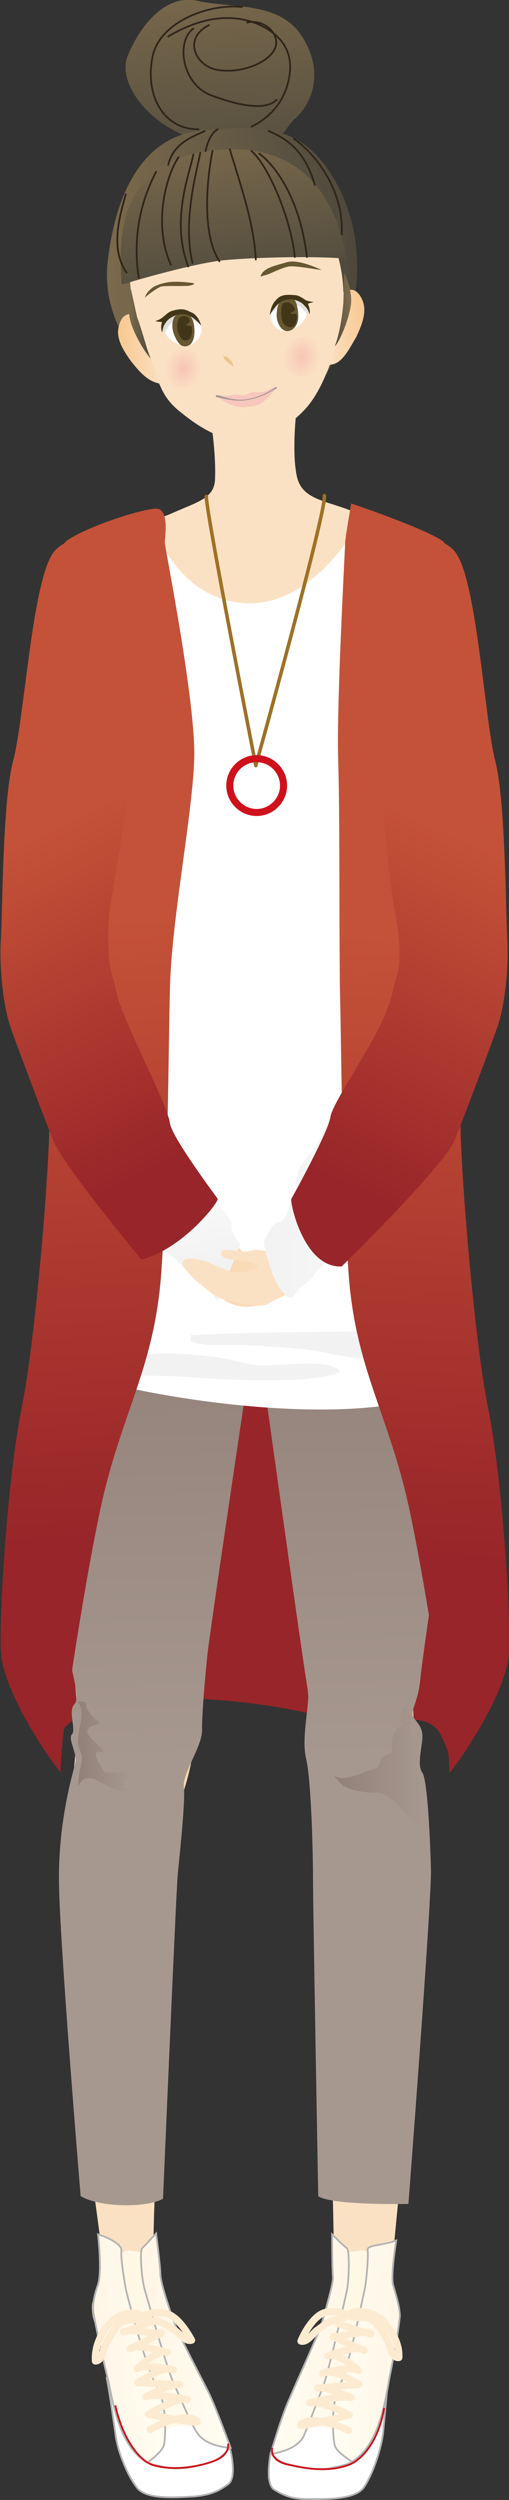
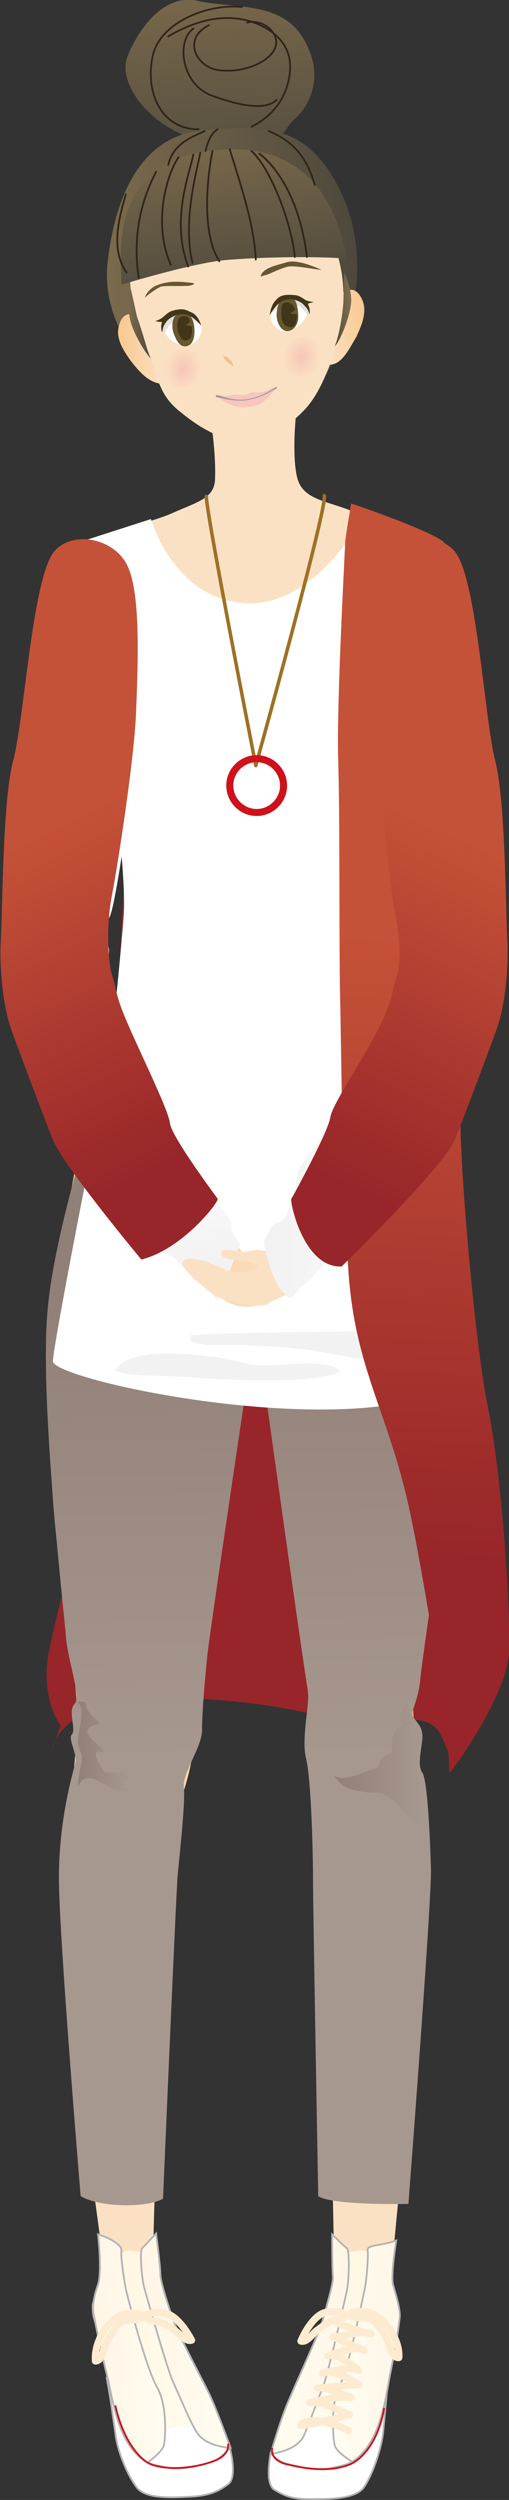
<svg xmlns="http://www.w3.org/2000/svg" version="1.1" id="レイヤー_1" x="0px" y="0px" width="58.7px" height="288px" viewBox="0 0 58.7 288" style="enable-background:new 0 0 58.7 288;" xml:space="preserve">
  <rect x="0" y="0" width="58.7" height="288" fill="#333333" stroke="none" />
  <style type="text/css">
	.st0{clip-path:url(#SVGID_2_);}
	.st1{fill:url(#SVGID_3_);}
	.st2{fill:url(#SVGID_4_);}
	.st3{fill:url(#SVGID_5_);}
	.st4{fill:url(#SVGID_6_);}
	.st5{fill:url(#SVGID_7_);}
	.st6{fill:url(#SVGID_8_);}
	.st7{fill:url(#SVGID_9_);}
	.st8{fill:url(#SVGID_10_);}
	.st9{fill:url(#SVGID_11_);}
	.st10{fill:url(#SVGID_12_);}
	.st11{fill:url(#SVGID_13_);}
	.st12{fill:url(#SVGID_14_);}
	.st13{fill:url(#SVGID_15_);}
	.st14{fill:url(#SVGID_16_);}
	.st15{fill:url(#SVGID_17_);}
	.st16{fill:url(#SVGID_18_);}
	.st17{fill:url(#SVGID_19_);}
	.st18{fill:url(#SVGID_20_);}
	.st19{fill:url(#SVGID_21_);}
	.st20{fill:url(#SVGID_22_);}
	.st21{fill:url(#SVGID_23_);}
	.st22{fill:#FFFFFF;}
	.st23{fill:#BBE1E8;}
	.st24{fill:#FBE1C3;}
	.st25{fill:url(#SVGID_24_);}
	.st26{fill:#F5BBAF;}
	.st27{fill:#675832;}
	.st28{fill:#E2DFDD;}
	.st29{fill:#423618;}
	.st30{fill:#A39993;}
	.st31{fill:url(#SVGID_25_);}
	.st32{fill:url(#SVGID_26_);}
	.st33{fill:none;stroke:#2F251A;stroke-width:0.2;stroke-linecap:round;stroke-linejoin:round;stroke-miterlimit:10;}
	.st34{fill:#EBC390;}
	.st35{fill:url(#SVGID_27_);}
	.st36{fill:url(#SVGID_28_);}
	.st37{fill:url(#SVGID_29_);}
	.st38{fill:#982529;}
	.st39{fill:url(#SVGID_30_);}
	.st40{fill:url(#SVGID_31_);}
	.st41{fill:url(#SVGID_32_);}
	.st42{fill:url(#SVGID_33_);}
	.st43{fill:#FFFFFF;stroke:#B3B3B3;stroke-width:0.203;stroke-linecap:round;stroke-linejoin:round;stroke-miterlimit:10;}
	.st44{fill:url(#SVGID_34_);stroke:#B3B3B3;stroke-width:0.203;stroke-miterlimit:10;}
	.st45{fill:url(#SVGID_35_);stroke:#B3B3B3;stroke-width:0.203;stroke-miterlimit:10;}
	.st46{fill:none;stroke:#CF111B;stroke-width:0.203;stroke-miterlimit:10;}
	.st47{fill:none;stroke:#FDEBD1;stroke-width:0.812;stroke-linecap:round;stroke-linejoin:round;stroke-miterlimit:10;}
	.st48{fill:url(#SVGID_36_);}
	.st49{fill:url(#SVGID_37_);stroke:#B3B3B3;stroke-width:0.203;stroke-miterlimit:10;}
	.st50{fill:url(#SVGID_38_);stroke:#B3B3B3;stroke-width:0.203;stroke-miterlimit:10;}
	.st51{fill:url(#SVGID_39_);}
	.st52{fill:url(#SVGID_40_);}
	.st53{fill:url(#SVGID_41_);}
	.st54{fill:url(#SVGID_42_);}
	.st55{fill:none;stroke:#9E7126;stroke-width:0.406;stroke-linecap:round;stroke-linejoin:round;stroke-miterlimit:10;}
	.st56{fill:none;stroke:#CF111B;stroke-width:0.812;stroke-linecap:round;stroke-linejoin:round;stroke-miterlimit:10;}
	.st57{fill:#F2F2F2;}
	.st58{fill:url(#SVGID_43_);}
	.st59{fill:url(#SVGID_44_);}
	.st60{fill:url(#SVGID_45_);}
	.st61{fill:url(#SVGID_46_);}
	.st62{fill:url(#SVGID_47_);}
	.st63{fill:url(#SVGID_48_);}
	.st64{fill:url(#SVGID_49_);}
	.st65{fill:url(#SVGID_50_);}
	.st66{fill:#F7C6BD;}
	.st67{fill:url(#SVGID_51_);}
	.st68{fill:url(#SVGID_52_);}
	.st69{fill:url(#SVGID_53_);}
	.st70{fill:none;stroke:#2F251A;stroke-width:0.203;stroke-linecap:round;stroke-linejoin:round;stroke-miterlimit:10;}
	.st71{fill:url(#SVGID_54_);}
	.st72{fill:url(#SVGID_55_);}
	.st73{fill:url(#SVGID_56_);}
	.st74{fill:url(#SVGID_57_);}
	.st75{fill:url(#SVGID_58_);}
	.st76{fill:#1E2E53;}
	.st77{fill:none;stroke:#FFFFFF;stroke-width:0.422;stroke-miterlimit:10;}
	.st78{fill:url(#SVGID_59_);}
	.st79{fill:url(#SVGID_60_);stroke:#B3B3B3;stroke-width:0.211;stroke-miterlimit:10;}
	.st80{fill:url(#SVGID_61_);stroke:#B3B3B3;stroke-width:0.211;stroke-miterlimit:10;}
	.st81{fill:url(#SVGID_62_);}
	.st82{fill:url(#SVGID_63_);}
	.st83{fill:url(#SVGID_64_);}
	.st84{fill:url(#SVGID_65_);}
	.st85{fill:url(#SVGID_66_);}
	.st86{fill:url(#SVGID_67_);}
	.st87{fill:url(#SVGID_68_);}
	.st88{fill:url(#SVGID_69_);}
	.st89{fill:url(#SVGID_70_);}
	.st90{fill:url(#SVGID_71_);}
	.st91{fill:#FFD500;}
	.st92{fill:url(#SVGID_72_);}
	.st93{fill:url(#SVGID_73_);}
	.st94{fill:#EAD0A0;}
	.st95{opacity:0.7;fill:none;stroke:#DBAD59;stroke-width:0.401;stroke-miterlimit:10;}
	.st96{opacity:0.7;fill:url(#SVGID_74_);}
	.st97{opacity:0.7;fill:url(#SVGID_75_);}
	.st98{opacity:0.7;fill:url(#SVGID_76_);}
	.st99{opacity:0.7;fill:url(#SVGID_77_);}
	.st100{opacity:0.7;fill:url(#SVGID_78_);}
	.st101{opacity:0.7;fill:url(#SVGID_79_);}
	.st102{fill:url(#SVGID_80_);}
	.st103{fill:url(#SVGID_81_);}
	.st104{fill:url(#SVGID_82_);}
	.st105{fill:url(#SVGID_83_);}
	.st106{fill:none;stroke:#2F251A;stroke-width:0.2;stroke-linecap:round;stroke-linejoin:round;stroke-miterlimit:10;}
	.st107{fill:url(#SVGID_84_);}
	.st108{fill:url(#SVGID_85_);}
	.st109{fill:#F6B98A;}
	.st110{fill:url(#SVGID_86_);}
	.st111{fill:url(#SVGID_87_);}
	.st112{fill:none;stroke:#2F251A;stroke-width:0.23;stroke-linecap:round;stroke-linejoin:round;stroke-miterlimit:10;}
	.st113{fill:none;stroke:#FFFFFF;stroke-width:0.321;stroke-miterlimit:10;}
	.st114{fill:url(#SVGID_88_);}
	.st115{fill:url(#SVGID_89_);}
	.st116{fill:url(#SVGID_90_);}
	.st117{fill:url(#SVGID_91_);}
	.st118{fill:url(#SVGID_92_);}
	.st119{fill:url(#SVGID_93_);}
	.st120{fill:url(#SVGID_94_);}
	.st121{fill:url(#SVGID_95_);}
	.st122{fill:url(#SVGID_96_);}
	.st123{fill:url(#SVGID_97_);}
	.st124{fill:url(#SVGID_98_);}
	.st125{fill:url(#SVGID_99_);}
	.st126{fill:#E5E5E6;}
	.st127{fill:url(#SVGID_100_);}
	.st128{fill:#F2A6A3;}
	.st129{fill:url(#SVGID_101_);}
	.st130{fill:url(#SVGID_102_);}
	.st131{fill:url(#SVGID_103_);}
	.st132{fill:url(#SVGID_104_);}
	.st133{fill:url(#SVGID_105_);}
	.st134{fill:none;stroke:#2F251A;stroke-width:0.207;stroke-linecap:round;stroke-linejoin:round;stroke-miterlimit:10;}
	.st135{fill:none;stroke:#DBDCDC;stroke-width:0.413;stroke-miterlimit:10;}
	.st136{fill:url(#SVGID_106_);}
	.st137{fill:url(#SVGID_107_);}
	.st138{fill:none;stroke:#888888;stroke-width:0.207;stroke-miterlimit:10;}
	.st139{fill:none;stroke:#C9AD7A;stroke-width:0.207;stroke-miterlimit:10;}
	.st140{fill:#FFFFFF;stroke:#C9AD7A;stroke-width:0.207;stroke-miterlimit:10;}
	.st141{fill:url(#SVGID_108_);}
	.st142{fill:url(#SVGID_109_);}
	.st143{fill:url(#SVGID_110_);}
	.st144{fill:url(#SVGID_111_);}
	.st145{fill:url(#SVGID_112_);}
	.st146{fill:url(#SVGID_113_);}
	.st147{fill:url(#SVGID_114_);}
	.st148{fill:url(#SVGID_115_);}
	.st149{fill:url(#SVGID_116_);}
	.st150{fill:url(#SVGID_117_);}
	.st151{fill:url(#SVGID_118_);}
	.st152{fill:url(#SVGID_119_);}
	.st153{fill:url(#SVGID_120_);}
	.st154{fill:url(#SVGID_121_);}
	.st155{fill:url(#SVGID_122_);}
	.st156{fill:url(#SVGID_123_);}
	.st157{fill:url(#SVGID_124_);}
	.st158{fill:url(#SVGID_125_);}
	.st159{fill:url(#SVGID_126_);}
	.st160{fill:url(#SVGID_127_);}
	.st161{fill:url(#SVGID_128_);}
	.st162{fill:url(#SVGID_129_);}
	.st163{fill:url(#SVGID_130_);}
	.st164{fill:none;stroke:#2F251A;stroke-width:0.206;stroke-linecap:round;stroke-linejoin:round;stroke-miterlimit:10;}
	.st165{fill:#FFF6E1;}
	.st166{fill:#00633D;}
	.st167{fill:#004738;}
	.st168{fill:#B4B4B5;}
	.st169{fill:#EECC48;}
	.st170{fill:#7F532E;}
	.st171{fill:#674A31;}
	.st172{fill:#9E7126;}
	.st173{fill:#FFE100;}
	.st174{fill:#CF111B;}
	.st175{fill:#089BCC;}
	.st176{fill:#48AB35;}
	.st177{fill:#584D93;}
	.st178{fill:#FDEBD1;}
	.st179{fill:url(#SVGID_131_);}
	.st180{fill:url(#SVGID_132_);}
	.st181{fill:none;stroke:#9E9E9F;stroke-width:0.353;stroke-miterlimit:10;}
	.st182{fill:#E50012;}
	.st183{fill:url(#SVGID_133_);}
	.st184{fill:url(#SVGID_134_);}
	.st185{fill:url(#SVGID_135_);}
	.st186{fill:url(#SVGID_136_);}
	.st187{fill:url(#SVGID_137_);}
	.st188{fill:url(#SVGID_138_);}
	.st189{fill:url(#SVGID_139_);}
	.st190{fill:url(#SVGID_140_);}
	.st191{fill:url(#SVGID_141_);}
	.st192{fill:url(#SVGID_142_);}
	.st193{fill:url(#SVGID_143_);}
	.st194{fill:url(#SVGID_144_);}
	.st195{fill:url(#SVGID_145_);}
	.st196{fill:url(#SVGID_146_);}
	.st197{fill:url(#SVGID_147_);}
	.st198{fill:url(#SVGID_148_);}
	.st199{fill:url(#SVGID_149_);}
	.st200{fill:url(#SVGID_150_);}
	.st201{fill:url(#SVGID_151_);}
	.st202{fill:url(#SVGID_152_);}
	.st203{fill:url(#SVGID_153_);}
	.st204{fill:url(#SVGID_154_);}
	.st205{fill:url(#SVGID_155_);}
	.st206{fill:url(#SVGID_156_);}
	.st207{fill:url(#SVGID_157_);}
	.st208{fill:url(#SVGID_158_);}
	.st209{fill:url(#SVGID_159_);}
	.st210{fill:#CCA66E;}
	.st211{fill:#DDC39C;}
	.st212{fill:url(#SVGID_160_);}
	.st213{fill:url(#SVGID_161_);}
	.st214{fill:#DBDCDC;}
	.st215{fill:none;stroke:#9E9E9F;stroke-width:0.841;stroke-linecap:round;stroke-linejoin:round;stroke-miterlimit:10;}
	.st216{fill:#3E3A39;}
	.st217{fill:url(#SVGID_162_);}
	.st218{fill:#C5C5C6;}
	.st219{fill:url(#SVGID_163_);}
	.st220{fill:url(#SVGID_164_);}
	.st221{fill:url(#SVGID_165_);}
	.st222{fill:url(#SVGID_166_);}
	.st223{fill:url(#SVGID_167_);}
	.st224{fill:url(#SVGID_168_);}
	.st225{fill:#9E9E9F;}
	.st226{fill:#767575;}
	.st227{fill:url(#SVGID_169_);}
	.st228{fill:url(#SVGID_170_);}
	.st229{fill:#605F5E;}
	.st230{fill:none;stroke:#231815;stroke-width:2.803;stroke-miterlimit:10;}
	.st231{fill:none;stroke:#231815;stroke-width:2.803;stroke-linecap:round;stroke-linejoin:round;stroke-miterlimit:10;}
	.st232{fill:none;stroke:#9E9E9F;stroke-width:0.934;stroke-linecap:round;stroke-linejoin:round;stroke-miterlimit:10;}
	.st233{fill:url(#SVGID_171_);}
	.st234{fill:url(#SVGID_172_);}
	.st235{fill:url(#SVGID_173_);}
	.st236{fill:url(#SVGID_174_);}
	.st237{fill:url(#SVGID_175_);}
	.st238{fill:url(#SVGID_176_);stroke:#5A4E49;stroke-width:0.225;stroke-miterlimit:10;}
	.st239{fill:#FFFFFF;stroke:#B3B3B3;stroke-width:0.225;stroke-linecap:round;stroke-linejoin:round;stroke-miterlimit:10;}
	.st240{fill:url(#SVGID_177_);stroke:#5A4E49;stroke-width:0.225;stroke-miterlimit:10;}
	.st241{fill:url(#SVGID_178_);stroke:#5A4E49;stroke-width:0.225;stroke-miterlimit:10;}
	.st242{fill:none;stroke:#231815;stroke-width:0.45;stroke-linecap:round;stroke-linejoin:round;stroke-miterlimit:10;}
	.st243{fill:none;stroke:#9E9E9F;stroke-width:0.9;stroke-linecap:round;stroke-linejoin:round;stroke-miterlimit:10;}
	.st244{fill:url(#SVGID_179_);stroke:#5A4E49;stroke-width:0.225;stroke-miterlimit:10;}
	.st245{fill:url(#SVGID_180_);stroke:#5A4E49;stroke-width:0.225;stroke-miterlimit:10;}
	.st246{fill:url(#SVGID_181_);stroke:#5A4E49;stroke-width:0.225;stroke-miterlimit:10;}
	.st247{fill:url(#SVGID_182_);}
	.st248{fill:none;stroke:#231815;stroke-width:0.225;stroke-miterlimit:10;}
	.st249{fill:url(#SVGID_183_);}
	.st250{fill:url(#SVGID_184_);}
	.st251{fill:url(#SVGID_185_);}
	.st252{fill:url(#SVGID_186_);}
	.st253{fill:#F3A481;}
	.st254{fill:url(#SVGID_187_);}
	.st255{fill:url(#SVGID_188_);}
	.st256{fill:none;stroke:#2F251A;stroke-width:0.225;stroke-linecap:round;stroke-linejoin:round;stroke-miterlimit:10;}
	.st257{fill:url(#SVGID_189_);}
	.st258{fill:url(#SVGID_190_);}
	.st259{fill:url(#SVGID_191_);}
	.st260{fill:#717071;}
	.st261{fill:#939494;}
	.st262{fill:url(#SVGID_192_);}
	.st263{fill:url(#SVGID_193_);}
	.st264{fill:none;stroke:#9E9E9F;stroke-width:0.225;stroke-linecap:round;stroke-linejoin:round;stroke-miterlimit:10;}
	.st265{fill:url(#SVGID_194_);}
	.st266{fill:url(#SVGID_195_);}
	.st267{fill:url(#SVGID_196_);}
	.st268{fill:url(#SVGID_197_);}
	.st269{fill:url(#SVGID_198_);}
	.st270{fill:url(#SVGID_199_);}
	.st271{fill:url(#SVGID_200_);}
	.st272{fill:url(#SVGID_201_);}
	.st273{fill:url(#SVGID_202_);}
	.st274{fill:url(#SVGID_203_);}
	.st275{fill:#D8E266;}
	.st276{fill:none;stroke:#004974;stroke-width:0.193;}
	.st277{fill:none;stroke:#2F251A;stroke-width:0.193;stroke-linecap:round;stroke-linejoin:round;stroke-miterlimit:10;}
	.st278{fill:url(#);stroke:#D2D2D3;stroke-width:0.193;}
	.st279{fill:url(#SVGID_204_);}
	.st280{fill:url(#SVGID_205_);}
	.st281{fill:url(#SVGID_206_);}
	.st282{fill:url(#SVGID_207_);}
	.st283{fill:#F7C6B9;}
	.st284{fill:url(#SVGID_208_);}
	.st285{fill:url(#SVGID_209_);}
	.st286{fill:none;stroke:#2F251A;stroke-width:0.203;stroke-linecap:round;stroke-linejoin:round;stroke-miterlimit:10;}
	.st287{fill:url(#SVGID_210_);}
	.st288{fill:url(#SVGID_211_);}
	.st289{fill:#FF9999;}
	.st290{fill:#E4007F;}
</style>
  <g>
    <path class="st38" d="M5.9,201.8c1.9-8.1,18.9-6.2,25.1-5.3c4,0.6,7.9,1.8,11.8,1.8c1.9,0,4.4-0.5,6.1,0c1.8,0.5,2,1.8,2.8,3.5   c2.2-4.1,1.8-10.1,2.5-14.7c1.9-12.6-1.4-26.3-4.3-38.4c-1.8-7.6-4.4-14.9-4.8-22.8c-0.3-6.9,0.1-13.8-0.1-20.7   c-0.3-8.1,0.5-16.3-0.7-24.4c-0.6-3.7-0.8-7.7-0.9-11.4c-0.1-7.6-10.7-7.2-16.3-7.4c-2.3-0.1-2.2,0-3,1.8c-0.6,1.2-0.7,2.1-1.8,3.1   c-1.2,1.2-2.8,2.1-4.2,3.2c-2.4,2-2.2,3.9-2.4,7c-0.5,6.4-0.5,12.8-1,19.2c-1.1,13.6-1.2,27.1-1.7,40.7c-0.3,8.5-0.4,17.2-2.1,25.5   c-0.8,4-1.6,8.1-2,12.2c-0.5,5.4-2.3,10.5-3.3,15.8c-0.5,2.5-0.2,6.1,1.4,8.3L5.9,201.8z" />
    <linearGradient id="SVGID_2_" gradientUnits="userSpaceOnUse" x1="27.634" y1="147.329" x2="24.672" y2="273.816" gradientTransform="matrix(1 -2.760000e-02 2.760000e-02 1 -12.531 -16.896)">
      <stop offset="0" style="stop-color:#F8C890" />
      <stop offset="1" style="stop-color:#FBE1C3" />
    </linearGradient>
    <path style="fill:url(#SVGID_2_);" d="M20.8,270.3c-1.2-2.8-2.9-6.4-3.1-10.4c-0.2-4,1.9-48.7,3.2-52.7c0.9-2.6,1.6-5.5,1.5-8.1   c-0.1-2.7,4.8-36.1,5.3-39.8c0.5-3.7,2.8-17.1,4.3-26.5c1.5-9.4-0.2-9.3-0.2-9.3l-20.7-1.2c-1.8,9.4-6.2,27.6-5.3,45.5   c0.9,17.9,3.6,24.4,3,32.8c-0.6,8.3-2.3,19.1-1.2,28c1.1,8.9,4.2,30.4,4.4,33c0.1,2.7-1.5,2.4-1.4,4.4c0.1,2,0.9,2.3,1.3,4.9   c0.3,2.4,1.9,10,2.4,11.8c0.8,3,2.4,5,5.1,5c3,0,7.5-0.6,7.4-2.8c-0.1-2.2-1-3.4-1.8-6.1C24.1,276,21.6,272.1,20.8,270.3z" />
    <linearGradient id="SVGID_3_" gradientUnits="userSpaceOnUse" x1="46.887" y1="158.34" x2="43.925" y2="240.097" gradientTransform="matrix(1 -2.760000e-02 2.760000e-02 1 -12.531 -16.896)">
      <stop offset="0" style="stop-color:#F8C890" />
      <stop offset="1" style="stop-color:#FBE1C3" />
    </linearGradient>
    <path class="st1" d="M36.3,270.2c1.1-2.8,2.1-5.3,2.2-9.3c0.1-4-1.2-51.8-2.6-55.7c-0.9-2.6-0.4-6.3-0.3-8.9   c0.1-2.7-4.7-35.8-5.2-39.4c-0.5-3.7-3-17.1-4.7-26.4c-1.7-9.4,0-9.3,0-9.3l20.7-1.6c2,9.4,6.7,27.5,6,45.4   c-0.6,17.9-5.4,24.6-4.7,32.9c0.7,8.3,2.5,15.4,1.5,24.3c-1,8.9-3.9,36.8-4,39.4c-0.1,2.7,0.8,2.8,0.7,4.8c-0.1,2-0.1,1.8-0.4,4.5   c-0.3,2.4-1.8,10-2.2,11.9c-0.7,3-2.3,5-5,5.1c-3,0.1-7.5-0.5-7.4-2.7c0.1-2.2,0.9-3.4,1.7-6.1C33.4,276.4,35.6,272,36.3,270.2z" />
    <path class="st24" d="M24.5,49.8c4,1.4,6.7-0.2,9.6-1.6c0,0-0.4,4,0.1,6.5c0.5,2.8,3.1,2.9,6.2,4.1c3.2,1.1,5.7,2.9,8,3.4   c2.3,0.6,4.3,4.6,4.3,8.9c0,4.3-2.7,5.3-3.8,8.2c-1.1,2.9-3.4,6.1-3.6,8.4c-0.3,2.3-1.2,10.5-0.9,14.5c0.3,4,4.9,22.3,4.9,22.3   c-6.6,2-13.8,3.7-20.4,4c-6.6,0.3-15.2-4.6-15.2-4.6c1.6-6.5,1.4-16.4,1.4-21.6c0-5.2-2.2-16.7-3-20.7c-0.9-4-7.6-15.7-5-17.7   c2.6-2,10.2-3.6,12.8-4.8c2.9-1.3,4.9-1.7,4.9-4C24.9,52.8,24.5,49.8,24.5,49.8z" />
    <linearGradient id="SVGID_4_" gradientUnits="userSpaceOnUse" x1="36.756" y1="166.002" x2="36.35" y2="220.596" gradientTransform="matrix(1 -2.760000e-02 2.760000e-02 1 -12.531 -16.896)">
      <stop offset="0" style="stop-color:#918077" />
      <stop offset="1" style="stop-color:#A7988F" />
    </linearGradient>
    <path class="st2" d="M12.4,123.1c0,0,29.9,2.8,34,0.6c1.3,2.8,6.3,27.7,6.4,34.3c0,6.6-4,31.9-4.3,35.2c-0.3,3.3-1.4,4-0.7,4.8   c0.6,0.8,1,1.2,0.9,2.4c-0.1,1.2-0.6,3,0,3.8c0.6,0.8,0.9,7.6,1,11.1c0.1,3.5-2.6,38.6-2.6,38.6s-8.8,0.2-10.4-0.9   c0,0-0.6-33-0.6-36.3c0-3.2-0.2-11.6-0.8-14.1c-0.6-2.4,0.5-6.6,0.2-7.9c-0.3-1.2-6-42.2-6-42.2s-5.3,35.3-5.6,38.3   c-0.3,3-0.6,6.5-0.6,8.4c0.1,1.9-2.3,5.1-2.1,6.7c0.2,1.6-0.5,7.9-0.7,10c-0.2,2.2-1.7,37.4-1.7,37.4c-2,1.1-7.3,1-9.5-0.3   c0,0-2.4-28.8-2.5-36.1c-0.1-7.3,1.7-12.9,1.9-13.9c0.2-1-0.9-2.7-0.4-3.2c0.5-0.6-0.5-2.7,0.3-3.5c0.8-0.8-0.8-5-1-7.8   c-0.2-2.8-3.1-27.4-2.1-37.7C6.4,140.6,12.4,123.1,12.4,123.1z" />
    <path class="st22" d="M49.4,121.5c0,0-3.7-19.2-3.9-24.3c-0.2-5.1-1.9-15.9-2.2-22.5c-0.2-6.6,4.6-10.9,7.4-11.7l-8.4-4.3   c0,0-5.2,10.8-13.5,10.8c-5.8,0-9.7-4.6-11.4-9.7l-9,2.9c0,0,2.2,7.9,3.3,15.5c0.5,3.6,2.8,21.2,2.6,26.6c-0.1,2.7-1.7,18-1.7,18   c-0.7,2.6-6.4,31.7-6.5,34c-0.1,2.3,36.5,10,47.4,2.1C53.3,154.5,50.8,127.9,49.4,121.5z" />
    <linearGradient id="SVGID_5_" gradientUnits="userSpaceOnUse" x1="18.068" y1="288.53" x2="28.915" y2="288.53" gradientTransform="matrix(1 -2.760000e-02 2.760000e-02 1 -12.531 -16.896)">
      <stop offset="0" style="stop-color:#FFF6E1" />
      <stop offset="1" style="stop-color:#FFFDF1" />
    </linearGradient>
    <path class="st3" d="M13.6,259.9c0.6-0.6,1.2-0.7,1.5-0.6c0.3,0.1,1.3,0,1.6,0.6c0.2,0.7,1.2,4.8,1.9,6.7c0.7,1.9,3,7.5,3.7,8.8   c0.7,1.3,1.7,3.4,2,4.1c0.3,0.7,0.8,1.7-0.4,2.3c-1.2,0.6-4.2,1.2-5.5,0.4c-1.3-0.8-1.3-0.2-1.9-3.3c-0.6-3.1-2.4-8.4-2.4-10.4   c0-2.1-0.8-4.6-0.8-5.9C13.3,261.2,13.6,259.9,13.6,259.9z" />
    <path class="st22" d="M16.4,283.1c0-1.2,1.9-2.8,2.8-3.2c1-0.5,2.3-0.4,3.4-0.4c1.5,0,3.5,0.8,3.7,2.5c0.1,0.7-0.4,1.4-0.8,1.9   c-1.2,1.3-3.9,1.2-5.5,1.1C19.1,284.8,16.4,284.5,16.4,283.1z" />
    <path class="st43" d="M26.5,282c0.2,0.7,0.8,3.5-0.2,4.2c-1,0.7-1.8,1.2-3.9,1.4c-2.1,0.1-5.5,0.4-6.6-1c-1.1-1.4-2.3-4.3-2.5-6.3   c-0.3-2-0.6-4.3-1-6.4c0.5,1.4,2.9,7.9,3.7,8.9c0.8,1.1,1.6,1.1,3.4,1.5c1.8,0.3,4.3-0.4,5.3-0.8C25.6,283.1,26.5,282,26.5,282z" />
    <linearGradient id="SVGID_6_" gradientUnits="userSpaceOnUse" x1="15.466" y1="288.002" x2="23.398" y2="288.002" gradientTransform="matrix(1 -2.760000e-02 2.760000e-02 1 -12.531 -16.896)">
      <stop offset="0" style="stop-color:#FFF5E6" />
      <stop offset="1" style="stop-color:#FFFDF1" />
    </linearGradient>
    <path style="fill:url(#SVGID_6_);stroke:#B3B3B3;stroke-width:0.203;stroke-miterlimit:10;" d="M11.3,257.4   c1.6,0.5,2.8,1.3,2.7,1.9c-0.1,0.6,0.3,3.5,0.6,4.8c0.3,1.2,2.3,8.8,3.5,10.9c1.2,2,1,5.9,0.8,6.7c-0.2,0.8-1.9,2-1.9,2   c-3-1.7-3.8-5.9-4.5-9.4c-0.4-1.6-1.1-4.5-1.7-7.7c-0.2-1,0.1-2.3,0.5-3.4C11.8,261.6,11.3,257.4,11.3,257.4z" />
    <linearGradient id="SVGID_7_" gradientUnits="userSpaceOnUse" x1="21.052" y1="287.414" x2="30.716" y2="287.414" gradientTransform="matrix(1 -2.760000e-02 2.760000e-02 1 -12.531 -16.896)">
      <stop offset="0" style="stop-color:#FFF5E6" />
      <stop offset="1" style="stop-color:#FFFDF1" />
    </linearGradient>
    <path style="fill:url(#SVGID_7_);stroke:#B3B3B3;stroke-width:0.203;stroke-miterlimit:10;" d="M18,257.3c0,0-1.4,1.5-1.6,1.7   c-0.3,0.2-0.1,3.5,0.3,4.8c0.4,1.4,2.6,9.2,3.3,10.7c0.7,1.5,2.1,4.9,2.7,5.7c1,1.7,3.9,1.8,3.9,1.8s-1.6-4.4-2.5-6.3   c-0.9-1.8-3.5-6.7-4.1-8.4c-0.6-1.7-1.5-4.4-1.5-5.3S18,257.3,18,257.3z" />
    <path class="st46" d="M13.3,277.1c0.8,3.7,2.7,6.4,4.4,6.9c2.8,0.8,6-0.1,7-0.5c1.9-0.7,1.6-2,1.6-2" />
-     <path class="st47" d="M17.3,279.9c1.2-0.7,4-1.9,5.3-1.1c1.3,0.8-5.5-0.7-5.5-0.7s3.3-1.9,4.5-1.7c0,0-3.8-0.7-4.8-0.3   c0,0,2.9-1.5,3.9-1.4l-4.8-0.2c0,0,3-2.1,4.1-1.5c0,0-3.5-0.7-4.2-0.1c0,0,2.2-2.2,3.5-1.9c0,0-3.8-1.1-4.3-0.4l3.6-1.8   c-1,0.1-3.6-0.6-4.3-0.2c-0.7,0.4,3.6-1.3,3.6-1.3" />
    <path class="st47" d="M12.7,267.6c-1.1,1.2-1.8,2.8-1.7,4.4c0.8,0,0.9-1.4,1.2-1.9c0.3-0.7,0.8-1.4,1.2-2c0.4-0.6,0.8-0.7,1.4-0.8   c0.8-0.1,1.1,0,1.7-0.4c0.7-0.5,1.6-0.6,2.6-0.4c1.3,0.3,2.4,2,3,3.1c-0.7,0.2-1.3-0.7-1.9-1.1c-0.6-0.4-1.1-0.8-1.8-1   c-0.5-0.1-1-0.1-1.5-0.4c-0.5-0.2-0.7-0.6-1.3-0.6C14.7,266.3,13.4,266.8,12.7,267.6z" />
    <linearGradient id="SVGID_8_" gradientUnits="userSpaceOnUse" x1="-1177.784" y1="288.878" x2="-1166.937" y2="288.878" gradientTransform="matrix(-1 2.760000e-02 2.760000e-02 1 -1141.748 14.596)">
      <stop offset="0" style="stop-color:#FFF6E1" />
      <stop offset="1" style="stop-color:#FFFDF1" />
    </linearGradient>
    <path class="st6" d="M42.8,259.8c-0.6-0.6-1.2-0.6-1.5-0.5c-0.3,0.1-1.3,0-1.5,0.7c-0.2,0.7-0.9,4.9-1.5,6.8   c-0.6,1.9-2.6,7.6-3.2,9c-0.6,1.3-1.5,3.5-1.8,4.2c-0.3,0.7-0.7,1.7,0.5,2.3c1.2,0.6,4.2,1,5.5,0.1c1.3-0.8,1.3-0.3,1.7-3.4   c0.4-3.2,2-8.5,1.8-10.6c-0.1-2.1,0.5-4.6,0.4-6C43.2,261,42.8,259.8,42.8,259.8z" />
    <path class="st22" d="M41.3,283c0-1.2-2-2.7-3-3.1c-1-0.4-2.3-0.3-3.4-0.2c-1.5,0.1-3.5,1-3.5,2.7c0,0.7,0.4,1.4,0.9,1.9   c1.2,1.2,3.9,1,5.5,0.8C38.7,284.9,41.3,284.5,41.3,283z" />
    <path class="st43" d="M31.2,282.6c-0.1,0.7-0.6,3.5,0.4,4.2c1,0.6,1.9,1.1,3.9,1.1c2.1,0,5.5,0.1,6.5-1.4c1-1.5,2-4.4,2.2-6.4   c0.2-2,0.4-4.4,0.6-6.5c-0.4,1.4-2.4,8-3.2,9.1c-0.8,1.1-1.5,1.2-3.3,1.6c-1.8,0.4-4.3-0.2-5.3-0.5   C32.1,283.6,31.2,282.6,31.2,282.6z" />
    <linearGradient id="SVGID_9_" gradientUnits="userSpaceOnUse" x1="-1180.543" y1="288.829" x2="-1172.454" y2="288.829" gradientTransform="matrix(-1 2.760000e-02 2.760000e-02 1 -1141.748 14.596)">
      <stop offset="0" style="stop-color:#FFF5E6" />
      <stop offset="1" style="stop-color:#FFFDF1" />
    </linearGradient>
    <path style="fill:url(#SVGID_9_);stroke:#B3B3B3;stroke-width:0.203;stroke-miterlimit:10;" d="M45.7,258.1   c-1.5,0.6-3.4,0.5-3.3,1.1c0.1,0.6-0.1,3.5-0.4,4.8c-0.3,1.3-1.8,8.9-2.9,11c-1,2.1-0.7,5.9-0.5,6.7c0.2,0.8,2,1.9,2,1.9   c2.9-1.8,3.7-6.1,4.3-9.6c0.3-1.6,0.8-3.7,1.2-7c0.1-1-0.5-2.8-0.8-3.9C45.1,261.7,45.7,258.1,45.7,258.1z" />
    <linearGradient id="SVGID_10_" gradientUnits="userSpaceOnUse" x1="-1174.8" y1="287.763" x2="-1165.135" y2="287.763" gradientTransform="matrix(-1 2.760000e-02 2.760000e-02 1 -1141.748 14.596)">
      <stop offset="0" style="stop-color:#FFF5E6" />
      <stop offset="1" style="stop-color:#FFFDF1" />
    </linearGradient>
    <path style="fill:url(#SVGID_10_);stroke:#B3B3B3;stroke-width:0.203;stroke-miterlimit:10;" d="M38.3,257.4c0,0,1.4,1.4,1.7,1.6   c0.3,0.1,0.3,3.4,0,4.9c-0.3,1.4-2.1,9.3-2.7,10.9c-0.6,1.6-1.9,5-2.3,5.9c-0.9,1.7-3.8,2-3.8,2s1.3-4.5,2.2-6.4   c0.8-1.9,3.1-6.9,3.7-8.6c0.5-1.8,1.3-4.5,1.3-5.3C38.3,261.4,38.3,257.4,38.3,257.4z" />
    <path class="st46" d="M44.3,277.4c-0.6,3.8-2.6,6.1-4.2,6.6c-2.8,1-6,0.1-7-0.1c-2.1-0.5-1.7-1.9-1.7-1.9" />
    <path class="st47" d="M40.2,280c-1.2-0.6-4.1-1.7-5.4-0.8c-1.3,0.8,5.5-1,5.5-1s-3.4-1.7-4.6-1.4c0,0,3.7-0.9,4.8-0.6   c0,0-3-1.3-3.9-1.1l4.8-0.4c0,0-3.1-2-4.2-1.3c0,0,3.5-0.9,4.2-0.3c0,0-2.3-2.1-3.6-1.7c0,0,3.7-1.4,4.2-0.6l-3.6-1.6   c1,0,3.6-0.8,4.3-0.4c0.7,0.4-3.7-1.1-3.7-1.1" />
    <path class="st47" d="M44.1,267.3c1.1,1.2,2,2.7,1.9,4.3c-0.8,0.1-1-1.3-1.3-1.9c-0.3-0.7-0.8-1.4-1.3-2c-0.4-0.5-0.8-0.7-1.5-0.7   c-0.8,0-1.1,0-1.8-0.3c-0.8-0.4-1.7-0.5-2.6-0.3c-1.2,0.3-2.3,2.1-2.8,3.3c0.7,0.2,1.3-0.8,1.8-1.2c0.6-0.4,1.1-0.9,1.7-1.1   c0.5-0.2,1-0.2,1.5-0.4c0.5-0.3,0.7-0.6,1.3-0.7C42.1,266.2,43.4,266.6,44.1,267.3z" />
    <linearGradient id="SVGID_11_" gradientUnits="userSpaceOnUse" x1="1.451" y1="106.769" x2="36.868" y2="106.769">
      <stop offset="0" style="stop-color:#F8C890" />
      <stop offset="1" style="stop-color:#FBE1C3" />
    </linearGradient>
    <path class="st9" d="M9.5,63.4c3.7,0.6,8,5.5,6.3,16.9c-1.7,11.5-3.4,28.7-4.3,31.6c0,0,6.5,16.8,10.6,22.4   c1.7,2.3,4.3,7.8,5.5,9.5c1.1,1.7,3.7,0.3,5.2-0.3c1.4-0.6,4.9,1.1,4,2.6c-0.9,1.4-6,5.2-9.5,4.3c-3.4-0.9-5.2-5.5-6.9-6.6   c-1.7-1.1-1.7-2-2.6-3.7c-0.9-1.7-15.2-23.3-15.8-25.8c-0.6-2.6-0.9-6.6,0-10.9C2.9,99,4,75.4,4.6,71.4c0.6-4,1.4-8.3,4.3-8.3" />
    <linearGradient id="SVGID_12_" gradientUnits="userSpaceOnUse" x1="19.193" y1="146.774" x2="16.36" y2="131.81">
      <stop offset="0" style="stop-color:#F2F2F2" />
      <stop offset="1" style="stop-color:#FFFFFF" />
    </linearGradient>
    <path class="st10" d="M12.2,63.4C8.4,62.1,6,63.1,5,67.2c-1,4.1-3.9,36.2-3.9,40.4c0,4.2-0.3,7.5,1.4,10.6   c1.7,3.1,12.3,20.9,13.4,23.1c1.1,2.2,2.5,1.6,2.9,2.5c0.5,0.9,1.2,0.9,1.6,1.4c0.3,0.5,1.4,1.2,1.6,1.7c0.2,0.5,1.6,1.4,1.6,1.4   s1.4,1.1,1.4,1.6c0,0.5,2.7-6.6,2.7-6.6s-1.2-1.3-1-2.2c0.2-0.7-1.8-2.4-1.7-2.9c0.1-0.5-0.6-2.1-1-1.9c-0.4,0.2-0.8-1-1-1.9   s-1.3,0-2.2-1.6c-0.9-1.6-7.4-16.1-8.4-17.8c-1-1.7,0.7-5.4,0-6.1c-0.7-0.7-0.3-2.4,0.2-3.2c0.6-0.8,2-10.9,2-10.9   s2.4-15.8,2.4-18.5S16.1,64.8,12.2,63.4z" />
    <linearGradient id="SVGID_13_" gradientUnits="userSpaceOnUse" x1="33.788" y1="89.969" x2="42.084" y2="134.41">
      <stop offset="0" style="stop-color:#F8C890" />
      <stop offset="1" style="stop-color:#FBE1C3" />
    </linearGradient>
    <path class="st11" d="M24.2,145.5c-1.4-0.6-3.8-0.9-3,0.5c0.4,0.7,3.3,3.3,4.3,3.6c1,0.3,4.3,1.1,5.2,0.7c2.1-0.9,5.2-5.5,6.9-6.6   c1.7-1.1,1.7-2,2.6-3.7c0.9-1.7,15.2-23.3,15.8-25.8c0.6-2.6,0.9-6.6,0-10.9c-0.9-4.3-2-27.8-2.6-31.9c-0.6-4-1.4-8.3-4.3-8.3   l-0.6,0.3c-3.7,0.6-8,5.5-6.3,16.9c1.7,11.5,3.4,28.7,4.3,31.6c0,0-5.2,18.7-9.4,24.3c-1.7,2.3-4.1,6.3-5.2,8.1   c-0.2,0.3-1.7-0.6-3-0.2c-0.7,0.2-1.5,0-2.6-0.1c-1-0.1-1,0.6-0.4,0.9c0.7,0.3,1.8,0.3,2.5,0.4c0.7,0.1,1.9,0.5,1,0.9   c-0.9,0.4-2.2,0.4-2.7,0.3S24.2,145.5,24.2,145.5z" />
    <linearGradient id="SVGID_14_" gradientUnits="userSpaceOnUse" x1="30.372" y1="106.096" x2="56.602" y2="106.096">
      <stop offset="0" style="stop-color:#F2F2F2" />
      <stop offset="1" style="stop-color:#FFFFFF" />
    </linearGradient>
    <path class="st12" d="M47.3,63.2c3.8-1.3,4.7,0.4,5.7,4.5c1,4.1,3.6,36.4,3.6,40.6c0,4.2,0.3,5.7-2.9,11.2   c-1.8,3-12.4,19.6-13.5,21.8c-1.1,2.2-0.3,1.6-0.8,2.5c-0.5,0.9-1.2,0.9-1.6,1.4c-0.3,0.5-1.4,1.2-1.6,1.7   c-0.2,0.5-1.6,1.4-1.6,1.4s-0.8,1.4-1.2,1.2c-2-0.9-3-6.4-3-6.4s1-2.4,1.7-2.3c0.7,0.1,1.4-1.8,1.3-2.3c-0.1-0.5,2-0.7,1.6-0.9   c-1.4-0.6-0.8-1.4-0.7-2.3c0.1-0.9,1.5-2.3,2.4-3.8c0.9-1.6,6.9-14.9,7.9-16.6c1-1.7-0.4-4.6,0.2-5.3c0.7-0.7,0.8-3,0.2-3.8   c-0.6-0.8-1.2-8.2-1.2-8.2C43.4,89.3,41,83.7,41,75.2C41,72.5,43.3,64.5,47.3,63.2z" />
    <path class="st55" d="M23.8,57.2c-0.1,1.5,5.7,31,5.7,31s8.3-29.9,7.9-31.1" />
    <path class="st56" d="M32.7,90.5c0,1.7-1.4,3.1-3.1,3.1c-1.7,0-3.1-1.4-3.1-3.1c0-1.7,1.4-3.1,3.1-3.1   C31.3,87.4,32.7,88.8,32.7,90.5z" />
    <path class="st57" d="M43,153.4c-7,0-14.1,0.1-21,0.4c0,0.2,0,0.4,0,0.7c1.8,0.8,4.9,0.3,6.9,0.5c1.9,0.1,3.8,0.2,5.7,0.4   c2.3,0.2,4.7,0.9,7,1.1c1,0.1,5.7,0.6,5.1-1.1c-0.2-0.5-5.2-1.6-6.2-1.5L43,153.4z" />
    <path class="st57" d="M24.6,156.3c1.8,0.2,3.5,0.8,5.2,1c1.6,0.2,8.8-1,9.4,0.8c-2.8,1-6.5,0.9-9.6,0.9c-2.9,0-5.7-0.2-8.6-0.4   c-2.4-0.2-5.7,0.1-7.8-0.7C15.1,155.1,21.9,156,24.6,156.3z" />
    <linearGradient id="SVGID_15_" gradientUnits="userSpaceOnUse" x1="13.486" y1="177.364" x2="9.291" y2="106.063">
      <stop offset="0" style="stop-color:#982529" />
      <stop offset="1" style="stop-color:#C45238" />
    </linearGradient>
-     <path class="st13" d="M7.7,62.3c2.2-1.6,8.7-3.7,10.3-3.7c1.6,0,1,3.4,1,3.9s3.6,18.4,3.4,24.9c-0.2,6.5-2.6,18.4-2.8,26.4   c-0.2,8.1-0.2,21.5-1,32.8c-0.8,11.2-4.7,16.2-7.1,27.6c-1.8,8.5-4.7,26.8-4.5,30c-1.2-1.4-6.7-9.3-6.9-14   c-0.2-4.7,0.8-20.1,2.4-28c1.6-7.9,3.2-27.4,3.2-33.2c0-5.7,0.6-42.6,1-50.1C6.9,71.4,5.6,63.9,7.7,62.3z" />
    <linearGradient id="SVGID_16_" gradientUnits="userSpaceOnUse" x1="26.064" y1="130.92" x2="8.533" y2="94.12">
      <stop offset="0" style="stop-color:#982529" />
      <stop offset="1" style="stop-color:#C45238" />
    </linearGradient>
    <path class="st14" d="M6.2,63.6c1.9-2.4,6.5-1.8,8.3,1.2c1.8,3,1.4,11.6,1.2,17.1c-0.2,5.5-2.1,17.6-2.8,21.3   c-0.7,3.6-0.4,7.7,0,9.1c0.5,1.4,0.4,2.2,1.4,4.6c1.4,3.5,5.1,10.8,5.3,12.5c0.2,1.6,5.3,8.4,5.5,8.7c0.2,0.3-4,5.8-8.8,7   c0,0-9-10.8-10.2-13.8c-1.2-3-3.9-10.2-4.8-12.7c-0.9-2.5-1.4-6.9-1.2-10.4c0.2-3.5,0.2-15.9,1.4-20.5C2.8,83,3.7,66.8,6.2,63.6z" />
    <linearGradient id="SVGID_17_" gradientUnits="userSpaceOnUse" x1="-1186.561" y1="179.39" x2="-1190.755" y2="108.089" gradientTransform="matrix(-1 0 0 1 -1140.481 0)">
      <stop offset="0" style="stop-color:#982529" />
      <stop offset="1" style="stop-color:#C45238" />
    </linearGradient>
    <path class="st15" d="M51,62.3C48.8,60.8,40.5,58,40.5,58s-0.7,4-0.7,4.6s-1,18.4-0.8,24.9c0.2,6.5,0.1,18.3,0.2,26.4   c0.2,8.1,0.2,21.5,1,32.8c0.8,11.2,4.7,16.2,7.1,27.6c1.8,8.5,4.7,26.8,4.5,30c1.2-1.4,6.7-9.3,6.9-14c0.2-4.7-0.8-20.1-2.4-28   c-1.6-7.9-3.2-27.4-3.2-33.2c0-5.7-0.6-42.6-1-50.1C51.8,71.4,53.1,63.9,51,62.3z" />
    <linearGradient id="SVGID_18_" gradientUnits="userSpaceOnUse" x1="-1172.248" y1="132.731" x2="-1190.284" y2="94.871" gradientTransform="matrix(-1 0 0 1 -1140.481 0)">
      <stop offset="0" style="stop-color:#982529" />
      <stop offset="1" style="stop-color:#C45238" />
    </linearGradient>
    <path class="st16" d="M52.5,63.6c-1.9-2.4-6.5-1.8-8.3,1.2c-1.8,3-1.1,11.3-0.9,16.8c0.2,5.5,1.5,19.5,2.2,23.2   c0.7,3.6,0.7,6.2,0.3,7.5c-0.5,1.4-0.4,2.2-1.4,4.6c-1.4,3.5-6.1,10.2-6.3,11.8c-0.2,1.6-4.3,9.1-4.5,9.4c-0.2,0.3,1.4,8,5.8,7.8   c0,0,12-11.7,13.1-14.7c1.2-3,3.9-10.2,4.8-12.7c0.9-2.5,1.4-6.9,1.2-10.4c-0.2-3.5-0.2-15.9-1.4-20.5C55.9,83,55,66.8,52.5,63.6z" />
    <linearGradient id="SVGID_19_" gradientUnits="userSpaceOnUse" x1="24.715" y1="-2.684" x2="26.369" y2="23.14">
      <stop offset="0" style="stop-color:#7B6A4C" />
      <stop offset="1" style="stop-color:#4D483C" />
    </linearGradient>
    <path class="st17" d="M21.5,15.7c-4.8-1.9-7.9-6.3-6.8-9.2c1.2-3,4.1-7.3,8.1-6.4c4,0.9,9.5,0,12.1,4.2c2.6,4.2,0.9,7.7-0.7,9.2   c-1.7,1.5-0.9,2.2-3.5,2.4C28.3,16.1,22.2,16,21.5,15.7z" />
    <linearGradient id="SVGID_20_" gradientUnits="userSpaceOnUse" x1="12.352" y1="32.219" x2="41.235" y2="32.219">
      <stop offset="0" style="stop-color:#7B6A4C" />
      <stop offset="1" style="stop-color:#4D483C" />
    </linearGradient>
    <path class="st18" d="M20.5,46.5c-2.5-2.7-8.9-8.2-8.1-16.2c0.9-8,4-14.7,11.1-15.3c7.1-0.6,11.7-0.6,15.4,6.3   c3.7,6.9,2.7,15.8-1.4,22c-4.1,6.2-6.5,6.3-8.8,6.4C26.5,49.8,23,49.2,20.5,46.5z" />
    <linearGradient id="SVGID_21_" gradientUnits="userSpaceOnUse" x1="13.574" y1="40.158" x2="18.914" y2="40.158">
      <stop offset="0" style="stop-color:#F8C890" />
      <stop offset="1" style="stop-color:#FBE1C3" />
    </linearGradient>
    <path class="st19" d="M13.7,37.6c-0.4,1.5,0.7,3,1.4,4c0.8,1,2.1,2.7,3.8,2.6c0.2-2.1-0.5-4.6-1.6-6.4   C16.4,36.4,14.3,35.1,13.7,37.6z" />
    <linearGradient id="SVGID_22_" gradientUnits="userSpaceOnUse" x1="-1149.488" y1="143.316" x2="-1143.969" y2="143.316" gradientTransform="matrix(-0.985 0.173 0.173 0.985 -1114.608 94.365)">
      <stop offset="0" style="stop-color:#F8C890" />
      <stop offset="1" style="stop-color:#FBE1C3" />
    </linearGradient>
    <path class="st20" d="M41.8,34.6c0.6,1.4-0.2,3.1-0.7,4.2c-0.8,1.3-1.7,3.4-3.3,3.2c-0.8-0.5-0.3-4.6,0.5-6.6   C38.9,33.8,40.8,32.2,41.8,34.6z" />
    <path class="st24" d="M15.8,26.3c-0.4,1.5-1.1,3.6-0.7,7.3c0.3,2.5,1.2,4.9,2.1,7.1c1,2.7,1.1,4.7,3.4,6.6c1.6,1.3,2.9,2.2,4.8,3   c1.6,0.7,3.1,1.1,4.7,0.4c2-0.9,3.9-2.2,5.3-3.8c1.1-1.3,1.8-2.8,2.5-4.5c1-2.6,1.7-5.5,1.7-8.5c0-3.1-1-5.9-2.1-8.7   c-1.6-4.3-4.6-6.5-8-7.2c-2.9-0.6-6.9-0.7-9.1,1C17.1,21.7,16.7,23.2,15.8,26.3z" />
    <path class="st27" d="M37.1,31.1c-1.1-0.5-2.9-1.2-4-0.9c-1.3,0.4-2.6,0.6-3,1.5c-0.1,0.3,0,0.1,0.5,0c0.5-0.1,1.7-0.8,2.7-1   C34.2,30.6,36.1,31,37.1,31.1z" />
    <path class="st22" d="M23,38.8c0.5-0.9,0.2-1.8-0.6-2.4c-1-0.6-2.6-0.7-3.2,0.2c-1.1,1.4,0.5,3,2,3.2C21.9,39.9,22.6,39.5,23,38.8z   " />
    <path class="st27" d="M16.7,34.3c0.2-0.6,0.6-1,1.1-1.3c0.6-0.3,1.1-0.4,1.7-0.5c0.9-0.1,1.9,0,2.7,0.1c0.4,0.1,0.1,0.2-0.3,0.3   c-0.4,0.1-2.7,0-3.3,0.1C18.1,33.2,17.1,33.9,16.7,34.3z" />
    <path class="st28" d="M23,37.3c-0.3-0.4-0.3-0.6-0.8-0.8c-0.5-0.2-1-0.5-1.6-0.5c-1,0.1-1.9,1.1-2,2.1c0.1,0,0.3,0.1,0.4,0.2   c0.6-1,0.6-1.2,1.6-1.4C21.1,36.7,22.4,36.8,23,37.3L23,37.3z" />
    <path class="st27" d="M22.4,37.7c0.1,0.8,0,2.2-1.1,2.2c-0.4,0-0.8-0.3-1.2-1.3c-0.4-0.9-0.2-1.9,0.1-2.2c0.3-0.3,1.1-0.4,1.5-0.2   C22.1,36.4,22.4,37.2,22.4,37.7z" />
    <path class="st29" d="M18.7,38.3c-0.2-0.5-0.1-1,0-1.2c-0.3,0-0.8-0.1-0.8-0.1s0.6-0.2,0.8-0.4c0.2-0.1,0.7-0.7,1.2-0.8   c1.3-0.4,1.7,0,2.2,0.2c0.5,0.2,0.9,0.8,1.1,1.5c-0.5-0.5-1.2-1.4-2.4-1.3c-0.8,0.1-1.5,0.6-1.7,1C18.8,37.6,18.8,37.8,18.7,38.3z" />
    <path class="st29" d="M20.5,37c-0.1,0.4-0.1,1.1,0.1,1.4c0.2,0.5,0.4,0.9,0.9,0.8c0.7-0.1,0.7-1.1,0.6-1.6   c-0.3-0.1-0.4-0.1-0.7-0.1c0.2-0.2,0.5-0.3,0.5-0.6C21.7,36.2,20.6,36.3,20.5,37z" />
    <path class="st22" d="M31.6,37.5c-0.6-0.8-0.5-1.9,0.2-2.6c0.8-0.8,2.3-1.1,3.1-0.4c1.3,1.2,0.1,3-1.3,3.5   C32.9,38.3,32.2,38.2,31.6,37.5z" />
    <path class="st28" d="M31.3,36.1c0.2-0.4,0.2-0.6,0.6-1c0.4-0.3,0.9-0.7,1.4-0.8c1-0.2,2.1,0.7,2.4,1.7c-0.1,0.1-0.2,0.2-0.3,0.2   c-0.7-0.9-0.8-1.1-1.9-1.1C33,35.1,31.8,35.5,31.3,36.1L31.3,36.1z" />
    <path class="st27" d="M31.9,36.3c0,0.9,0.6,2.1,1.5,1.8c0.4-0.1,0.9-0.5,1-1.5c0-1-0.2-1.9-0.5-2.1c-0.4-0.2-1.2-0.2-1.5,0.1   C32,35,31.9,35.9,31.9,36.3z" />
    <path class="st29" d="M35.7,36.2c0.1-0.5-0.1-1-0.2-1.2c0.2-0.1,0.7-0.2,0.7-0.2s-0.7-0.1-0.9-0.2C35.1,34.5,34.5,34,34,34   c-1.2-0.1-1.7,0-2.2,0.6c-0.4,0.4-0.6,1-0.7,1.7c0.4-0.6,1-1.7,2.1-1.8c0.8-0.1,1.6,0.3,1.9,0.7C35.4,35.5,35.5,35.6,35.7,36.2z" />
    <path class="st29" d="M32.5,35.2c-0.1,0.4-0.1,1.2,0,1.6c0.1,0.5,0.5,0.9,1,0.9c0.7,0,0.8-1.1,0.7-1.5c-0.3-0.1-0.5,0-0.7-0.1   c0.1-0.2,0.6-0.3,0.5-0.5C33.7,34.6,32.6,34.7,32.5,35.2z" />
    <path class="st66" d="M28.2,45.5c0.5-0.1,0.8-0.4,1.3-0.3c0.5,0,0.9,0,1.3-0.2c0.3-0.2,1-0.6,0.9-0.2c0,0.2-0.6,0.8-0.9,1.1   c-0.6,0.6-1,0.9-2.6,1c-1,0.1-2.2-0.4-3.1-1.2c-0.2-0.2,1-0.1,1.2-0.1C27.2,45.3,27.8,45.6,28.2,45.5z" />
    <path class="st30" d="M25.4,45.6c0.3,0.1,1.7,0.6,3,0.4c1.5-0.2,2.8-1,3.1-1.2c0.2-0.1,0.3-0.3,0.4-0.2c0.1,0.1,0,0.2-0.3,0.3   c-0.5,0.3-1.7,1-3.2,1.2c-1.2,0.2-2.8-0.2-3.1-0.3c-0.1,0-0.5,0-0.4-0.2C24.9,45.5,25.1,45.5,25.4,45.6z" />
    <radialGradient id="SVGID_23_" cx="72.365" cy="3.482" r="2.457" gradientTransform="matrix(0.848 3.570000e-02 -9.350000e-02 1.089 -39.911 36.093)" gradientUnits="userSpaceOnUse">
      <stop offset="0" style="stop-color:#F7C5B6" />
      <stop offset="1" style="stop-color:#FBE1C3" />
    </radialGradient>
    <path class="st21" d="M23.5,42.6c-0.1,1.2-1.3,2.2-2.6,2.1c-1.3-0.1-2.3-1.1-2.2-2.3c0.1-1.2,1.3-2.2,2.6-2.1   C22.6,40.3,23.6,41.4,23.5,42.6z" />
    <radialGradient id="SVGID_24_" cx="88.253" cy="1.692" r="2.457" gradientTransform="matrix(0.848 3.570000e-02 -9.350000e-02 1.089 -39.911 36.093)" gradientUnits="userSpaceOnUse">
      <stop offset="0" style="stop-color:#F7C5B6" />
      <stop offset="1" style="stop-color:#FBE1C3" />
    </radialGradient>
    <path class="st25" d="M37.2,41.2c-0.1,1.2-1.3,2.2-2.6,2.1c-1.3-0.1-2.3-1.1-2.2-2.3c0.1-1.2,1.3-2.2,2.6-2.1   C36.3,38.9,37.3,40,37.2,41.2z" />
    <path class="st34" d="M25.8,41.2c0.2,0.4,0.6,0.7,1.1,1c0-0.4-0.3-0.7-0.5-0.9c-0.2-0.2-0.5-0.2-0.6-0.3   C25.7,40.8,25.8,41.2,25.8,41.2z" />
    <linearGradient id="SVGID_25_" gradientUnits="userSpaceOnUse" x1="24.989" y1="15.48" x2="27.47" y2="34.871">
      <stop offset="0" style="stop-color:#7B6A4C" />
      <stop offset="1" style="stop-color:#4D483C" />
    </linearGradient>
    <path class="st31" d="M24,17.4c9.3-1.3,14.4,3.6,16,12.4c-3.4-0.3-10.3-0.2-14.4,0.2C21.5,30.5,14,32.8,14,32.8   C14,29.9,12.3,19,24,17.4z" />
    <path class="st70" d="M20.6,18.1c-1.4,2-3,7.7-0.9,12.4" />
    <path class="st70" d="M24.5,17.4c-0.4,2-1.5,9.1,0.8,12.7" />
    <path class="st70" d="M26.5,17.2c1.2,4,2.8,8.5,3,12.7" />
    <path class="st70" d="M23.1,17.6c-0.3,1.7-2.1,7.8-0.9,12.7" />
    <path class="st70" d="M29,17.4c2,1.7,4.6,8,5,12.2" />
    <path class="st70" d="M22.3,17.8c-0.5,2.4-2.6,7.6-0.6,12.9" />
    <path class="st70" d="M29.9,17.7c1.5,1.1,4.6,4.6,5.5,11.9" />
    <path class="st70" d="M18,19.8c-1.1,2.1-2.9,6.4-2,12.2" />
    <path class="st70" d="M25.1,14.9c-0.6,0.3-1.1,1.2-1.4,2.5" />
    <path class="st70" d="M23.6,15.1c-1.2,0.6-3.6,1.3-4.2,3.9" />
    <path class="st70" d="M14.5,22.4c-0.6,2.2-1.9,6.2,0.1,9" />
    <path class="st70" d="M31,15.1c2.1,0.9,4.2,2.3,5.3,6.2" />
-     <path class="st70" d="M33.9,16c2.5,1.7,5.8,6,5.5,11" />
    <path class="st70" d="M27.9,0.8c-4-0.4-9.5,1.8-10.3,5.7c-0.9,4.3,1.1,8.4,5.3,8.4" />
    <path class="st70" d="M19.4,4.2c3.2-1.9,6.9-2.9,10.4-1.4c2.5,1.1,4,3,3.6,5.8c-0.4,2.8-2,4.8-4.4,6" />
    <path class="st70" d="M24.1,2.9c-3.2,1.6-1.4,5,1.3,5.2c2.7,0.3,5.4-0.9,6.2-2.3c1-1.7-1.1-3.7-3.1-3.2" />
    <path class="st70" d="M22.3,3.3c-2,1.4-1.4,6.4,2.1,7.7c3.5,1.3,6.3,1.7,7.5,0.5" />
    <linearGradient id="SVGID_26_" gradientUnits="userSpaceOnUse" x1="14.878" y1="37.306" x2="17.391" y2="37.306">
      <stop offset="0" style="stop-color:#7B6A4C" />
      <stop offset="1" style="stop-color:#4D483C" />
    </linearGradient>
    <path class="st32" d="M15.8,36.5c0.8,2.2,1.2,4.1,1.6,4.8c-0.6-0.5-2.5-3.6-2.5-5.2c0-1.6,0.2-2.8,0.2-2.8L15.8,36.5z" />
    <linearGradient id="SVGID_27_" gradientUnits="userSpaceOnUse" x1="-1128.708" y1="78.763" x2="-1126.384" y2="78.763" gradientTransform="matrix(-0.997 7.350000e-02 7.350000e-02 0.997 -1090.823 39.988)">
      <stop offset="0" style="stop-color:#7B6A4C" />
      <stop offset="1" style="stop-color:#4D483C" />
    </linearGradient>
    <path class="st35" d="M39.6,34.9c-0.2,2.4-0.7,4.3-1,5c0.6-0.5,2-3.9,1.9-5.5c-0.1-1.6-0.8-3-0.8-3L39.6,34.9z" />
    <linearGradient id="SVGID_28_" gradientUnits="userSpaceOnUse" x1="8.836" y1="201.192" x2="15.145" y2="201.192">
      <stop offset="0" style="stop-color:#918077" />
      <stop offset="1" style="stop-color:#A7988F" />
    </linearGradient>
    <path class="st36" d="M11.4,198.3c0,0.1,0,0.2,0,0.3c-3.1,0.7,0.1,2.1,0.6,3.3c-2-0.6-0.3,1.6,0.1,2.3c-0.1,0,2.7,0,2.6,0   c1.6,0-1.3,1.2-0.2,2.1c-2.1,0.4-4.2-3.1-5.5-0.5c0-1,0.2-1.8,0.4-2.8c0.2-1-0.3-1.3-0.4-2.1c-0.2-1.4,1.1-3.7-0.1-4.9   c0,0,0.7,0,0.9,0.1c0.2,0.1,0.1,0.5,0.2,0.7C10.4,197.4,10.7,197.9,11.4,198.3z" />
    <linearGradient id="SVGID_29_" gradientUnits="userSpaceOnUse" x1="38.483" y1="203.429" x2="48.854" y2="203.429">
      <stop offset="0" style="stop-color:#918077" />
      <stop offset="1" style="stop-color:#A7988F" />
    </linearGradient>
    <path class="st37" d="M46.9,196.4c-0.6,0.6-1.1,1.6-0.4,2.2c-1.5,0.9-1.3,2-1.3,3.3c-2.2,0.8-0.7,1.6-2.4,2   c-1.1,0.3-3.3,1.5-4.3,0.6c0.5,0.7,0.9,1.2,1.6,1.5c0.5,0.2,2.4,0.6,2.9,0.5c0.9-0.2,2.5,0.8,3,1.5c0.9,1.2,1.9,1.8,2.6,2.4   c0.9-1.1-0.8-5.7-0.5-6.9c0.2-0.7-0.4-1.6,0-2.4c0.5-0.9-0.7-0.8-0.8-2c0-0.4,0.2-0.7,0.1-1.1c-0.1-0.5-0.4-0.9-0.4-1.5L46.9,196.4   z" />
  </g>
</svg>